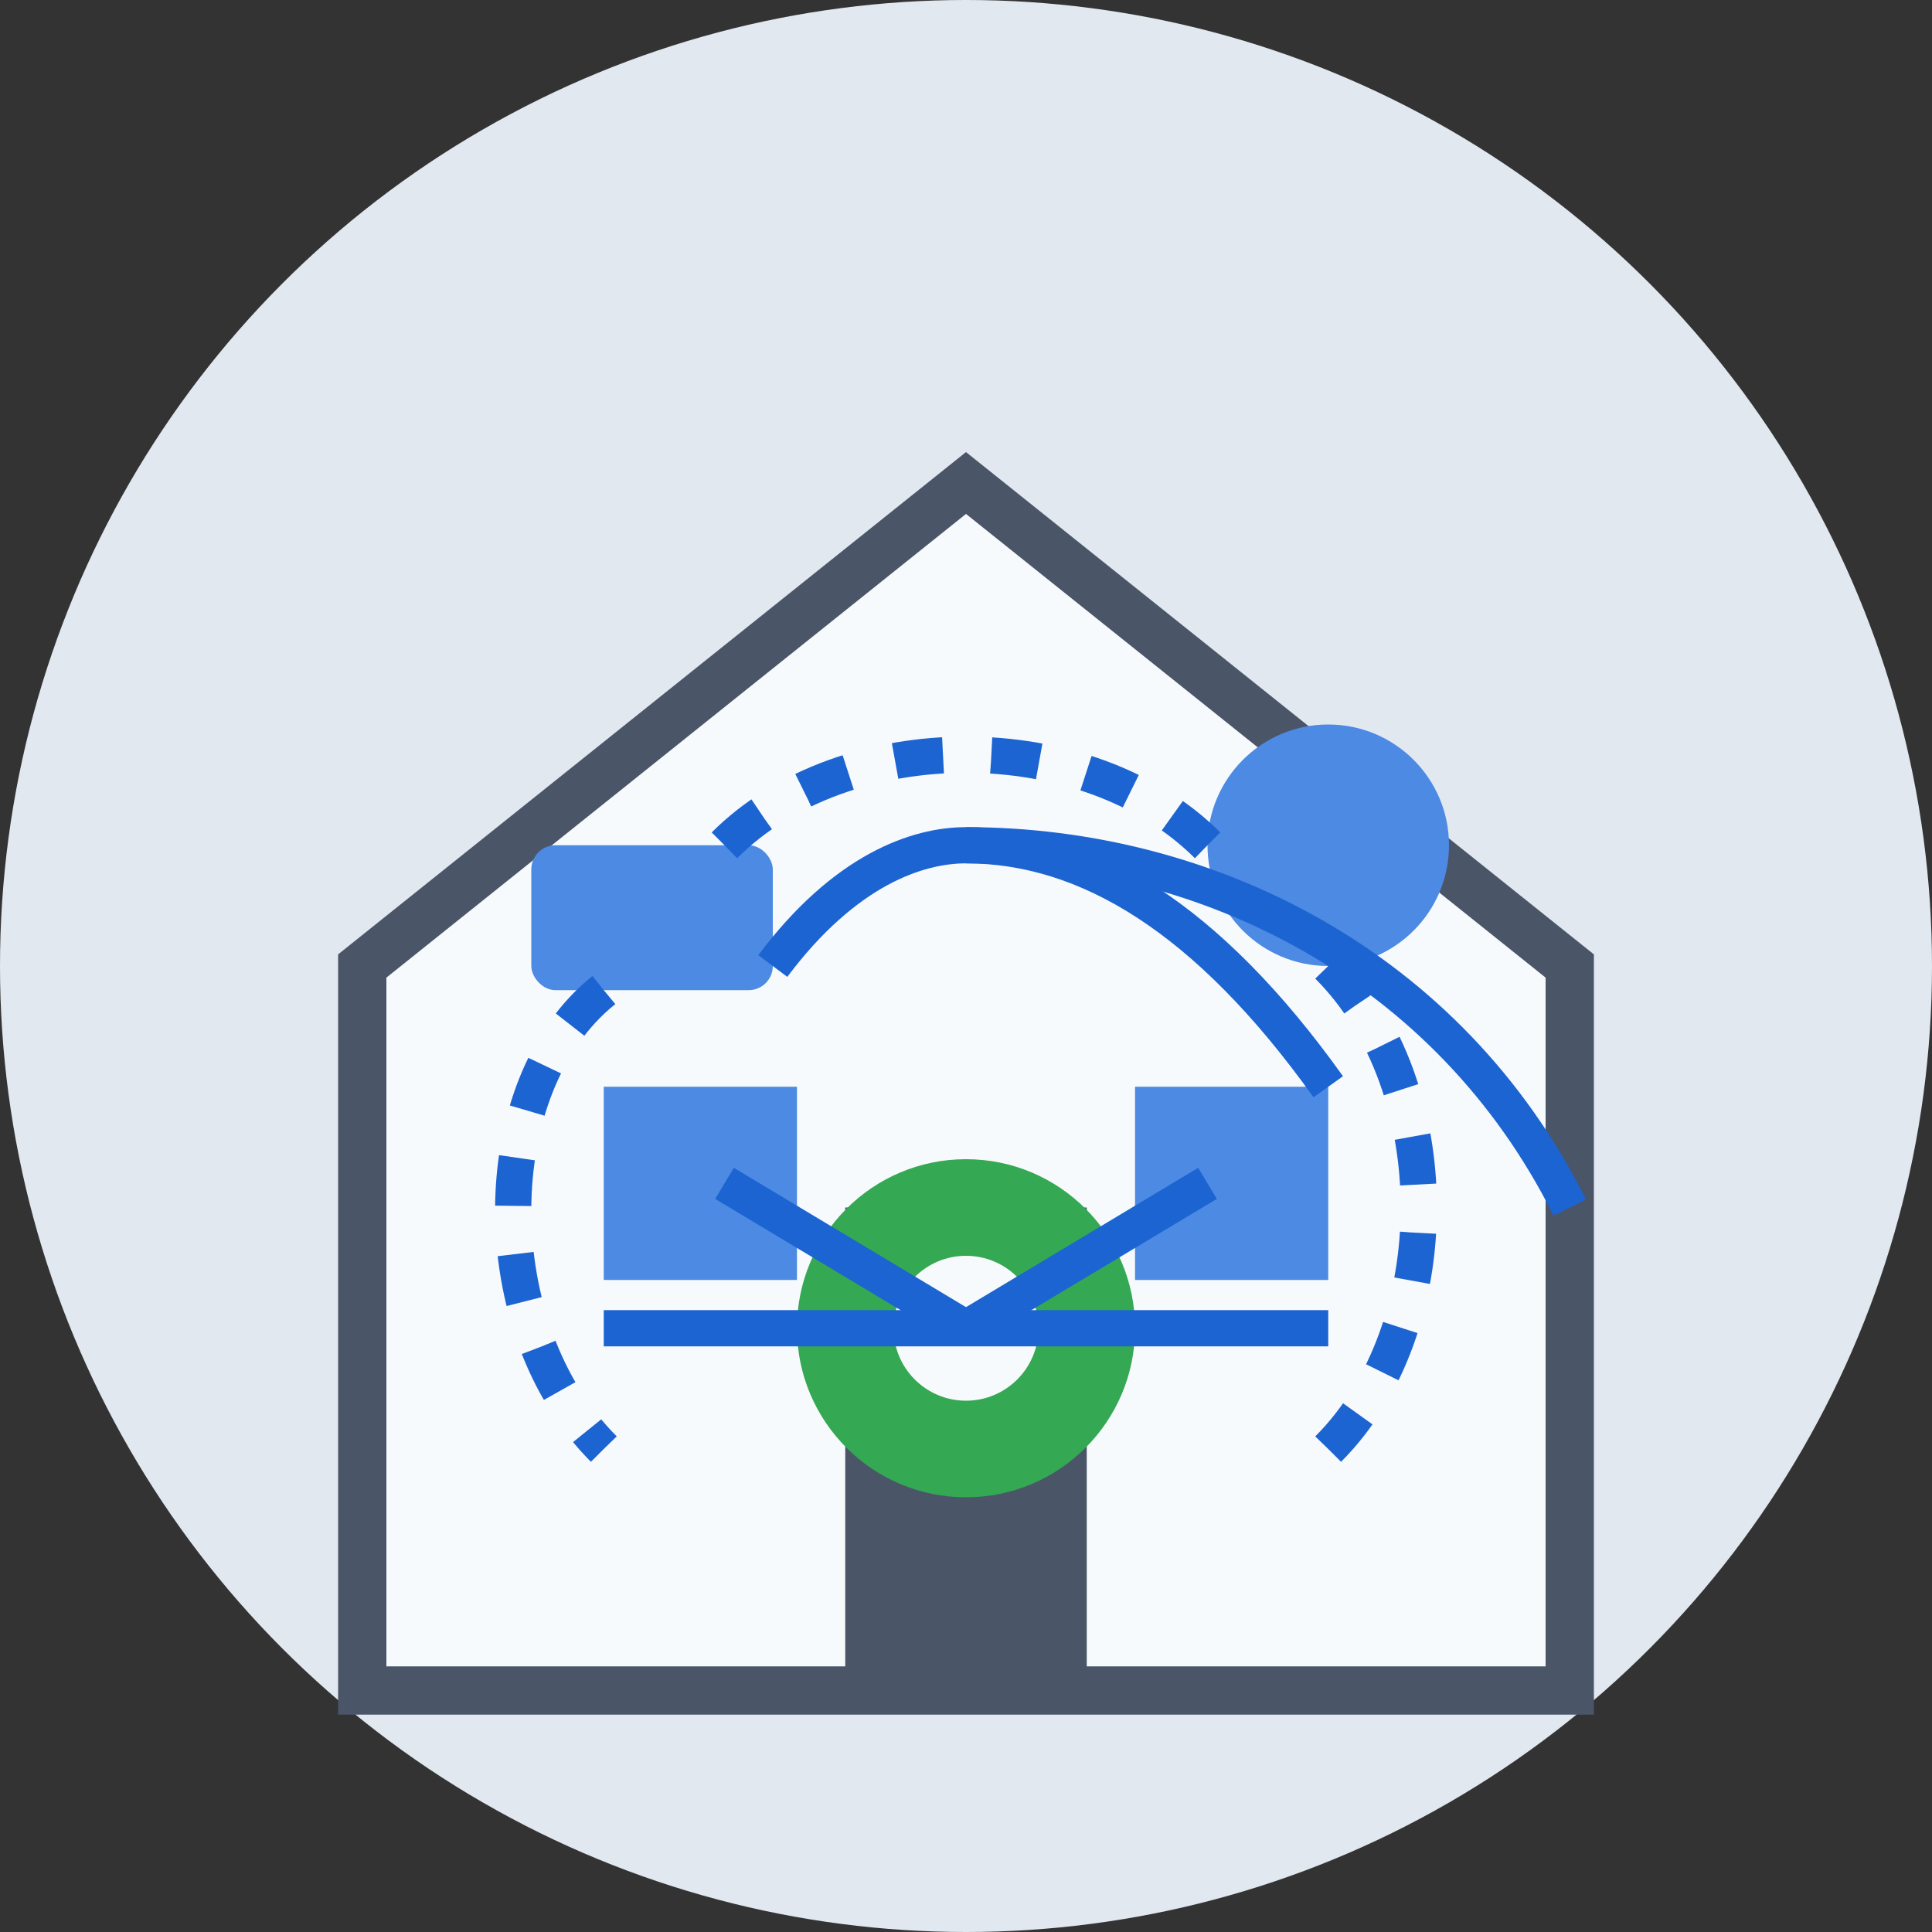
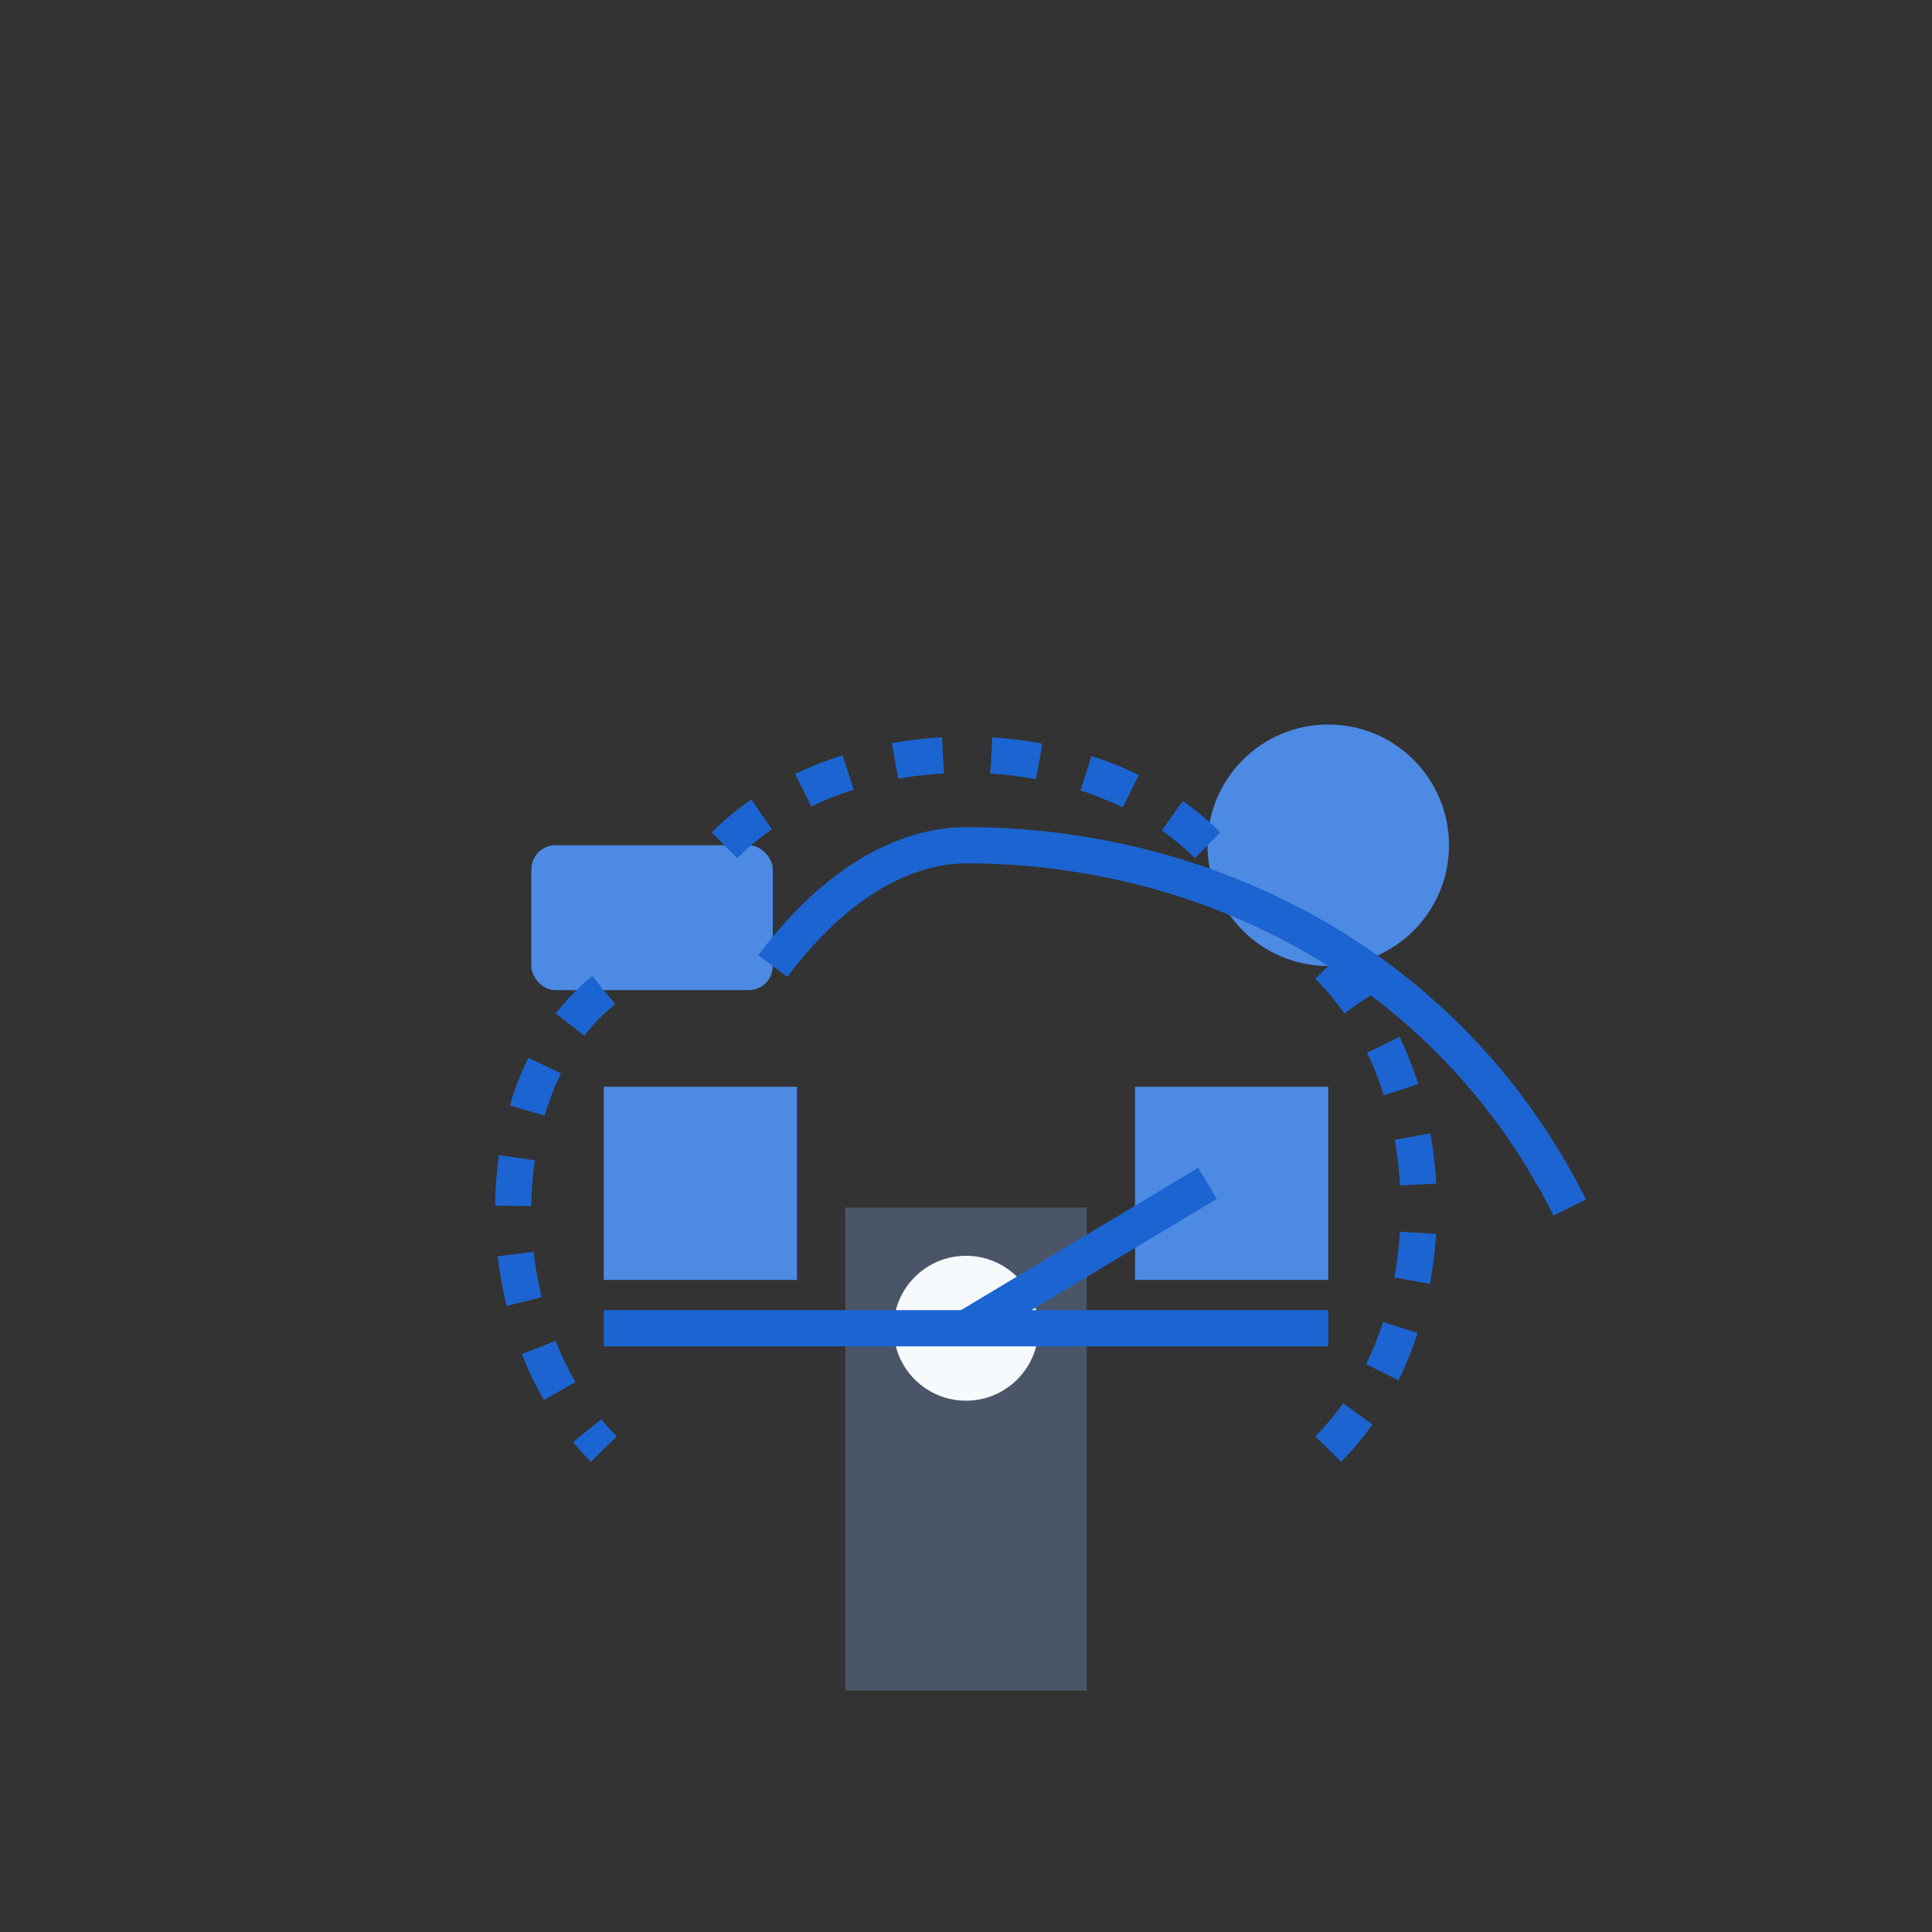
<svg xmlns="http://www.w3.org/2000/svg" width="80" height="80" viewBox="0 0 80 80" fill="none">
  <rect x="0" y="0" width="80" height="80" fill="#333333" stroke="none" />
-   <circle cx="40" cy="40" r="40" fill="#e2e8f0" />
  <g transform="translate(10, 10)">
-     <path d="M30 10 L55 30 L55 60 L5 60 L5 30 Z" fill="#f7fafc" stroke="#4a5568" stroke-width="2" />
    <rect x="25" y="40" width="10" height="20" fill="#4a5568" />
    <rect x="15" y="35" width="8" height="8" fill="#4c8ae3" />
    <rect x="37" y="35" width="8" height="8" fill="#4c8ae3" />
    <circle cx="45" cy="25" r="5" fill="#4c8ae3" />
    <rect x="12" y="25" width="10" height="6" rx="1" fill="#4c8ae3" />
    <path d="M20 25 C25 20, 35 20, 40 25" stroke="#1c64d1" stroke-width="1.5" stroke-dasharray="2" fill="none" />
    <path d="M45 30 C50 35, 50 45, 45 50" stroke="#1c64d1" stroke-width="1.5" stroke-dasharray="2" fill="none" />
    <path d="M15 31 C10 35, 10 45, 15 50" stroke="#1c64d1" stroke-width="1.5" stroke-dasharray="2" fill="none" />
-     <circle cx="30" cy="45" r="7" fill="#34a853" />
    <circle cx="30" cy="45" r="3" fill="#f7fafc" />
    <line x1="30" y1="45" x2="40" y2="39" stroke="#1c64d1" stroke-width="1.5" />
-     <line x1="30" y1="45" x2="20" y2="39" stroke="#1c64d1" stroke-width="1.5" />
    <line x1="30" y1="45" x2="45" y2="45" stroke="#1c64d1" stroke-width="1.5" />
    <line x1="30" y1="45" x2="15" y2="45" stroke="#1c64d1" stroke-width="1.5" />
    <path d="M30 25 C40 25, 50 30, 55 40" stroke="#1c64d1" stroke-width="1.5" fill="none" />
-     <path d="M30 25 C35 25, 40 28, 45 35" stroke="#1c64d1" stroke-width="1.5" fill="none" />
    <path d="M30 25 C28 25, 25 26, 22 30" stroke="#1c64d1" stroke-width="1.5" fill="none" />
  </g>
</svg>